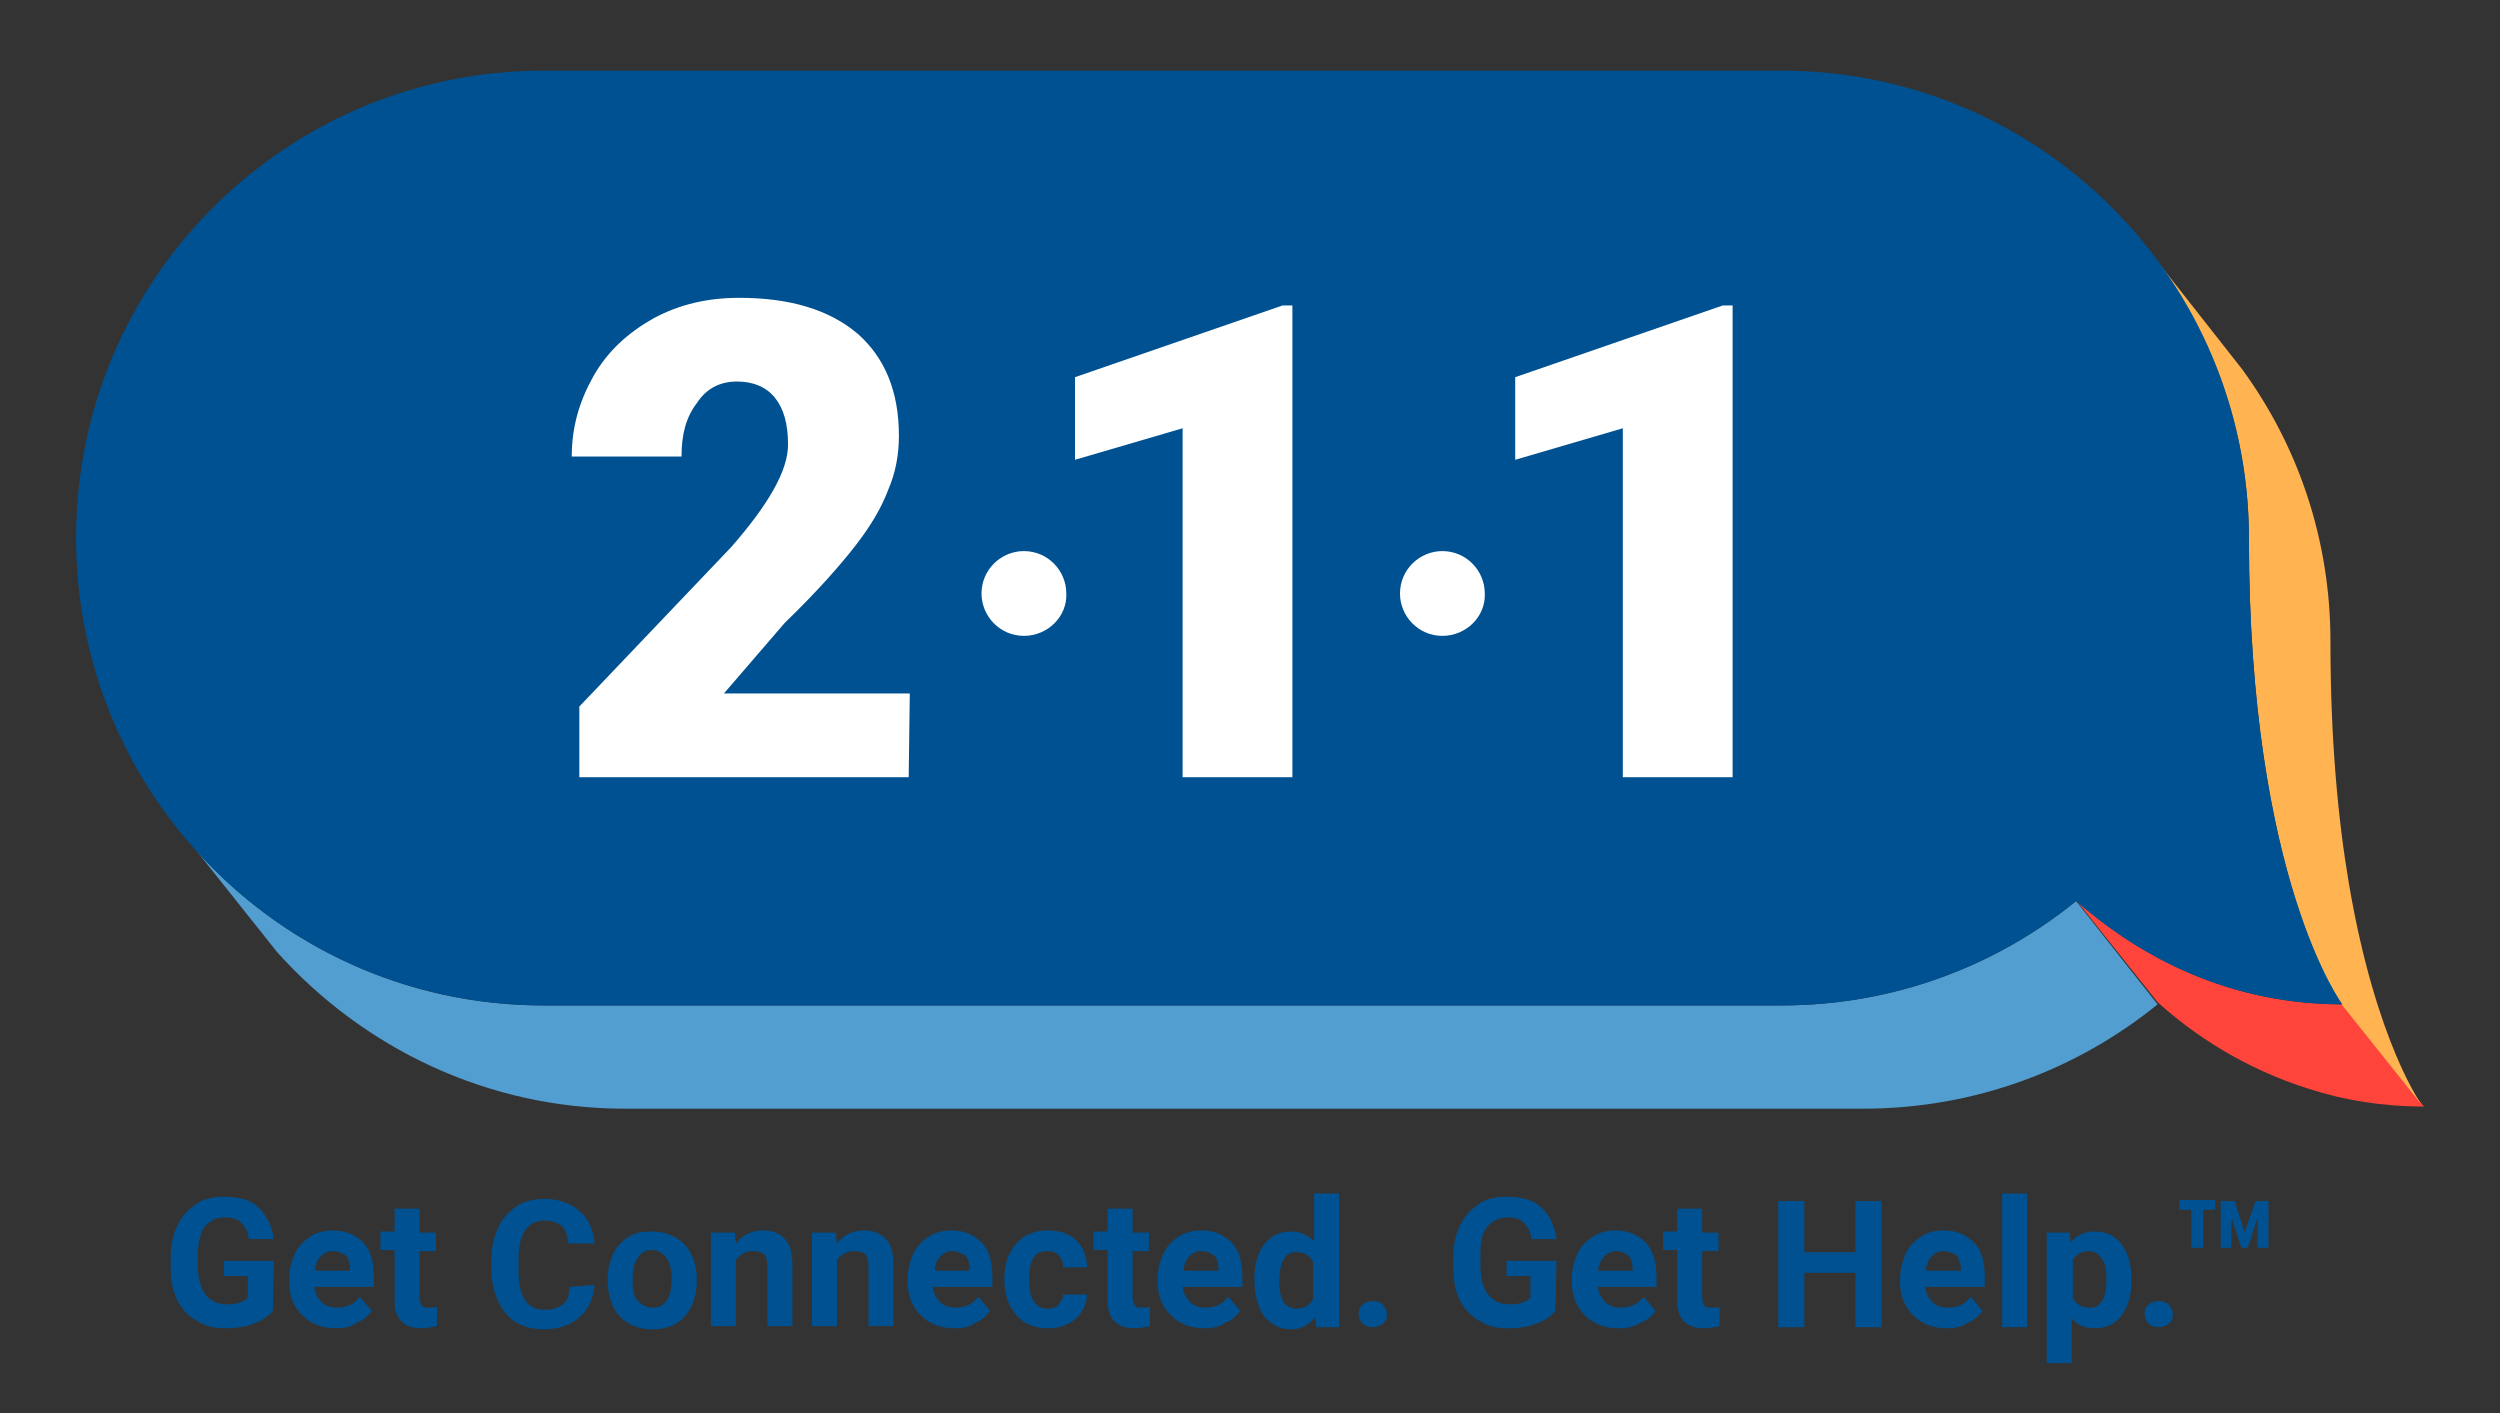
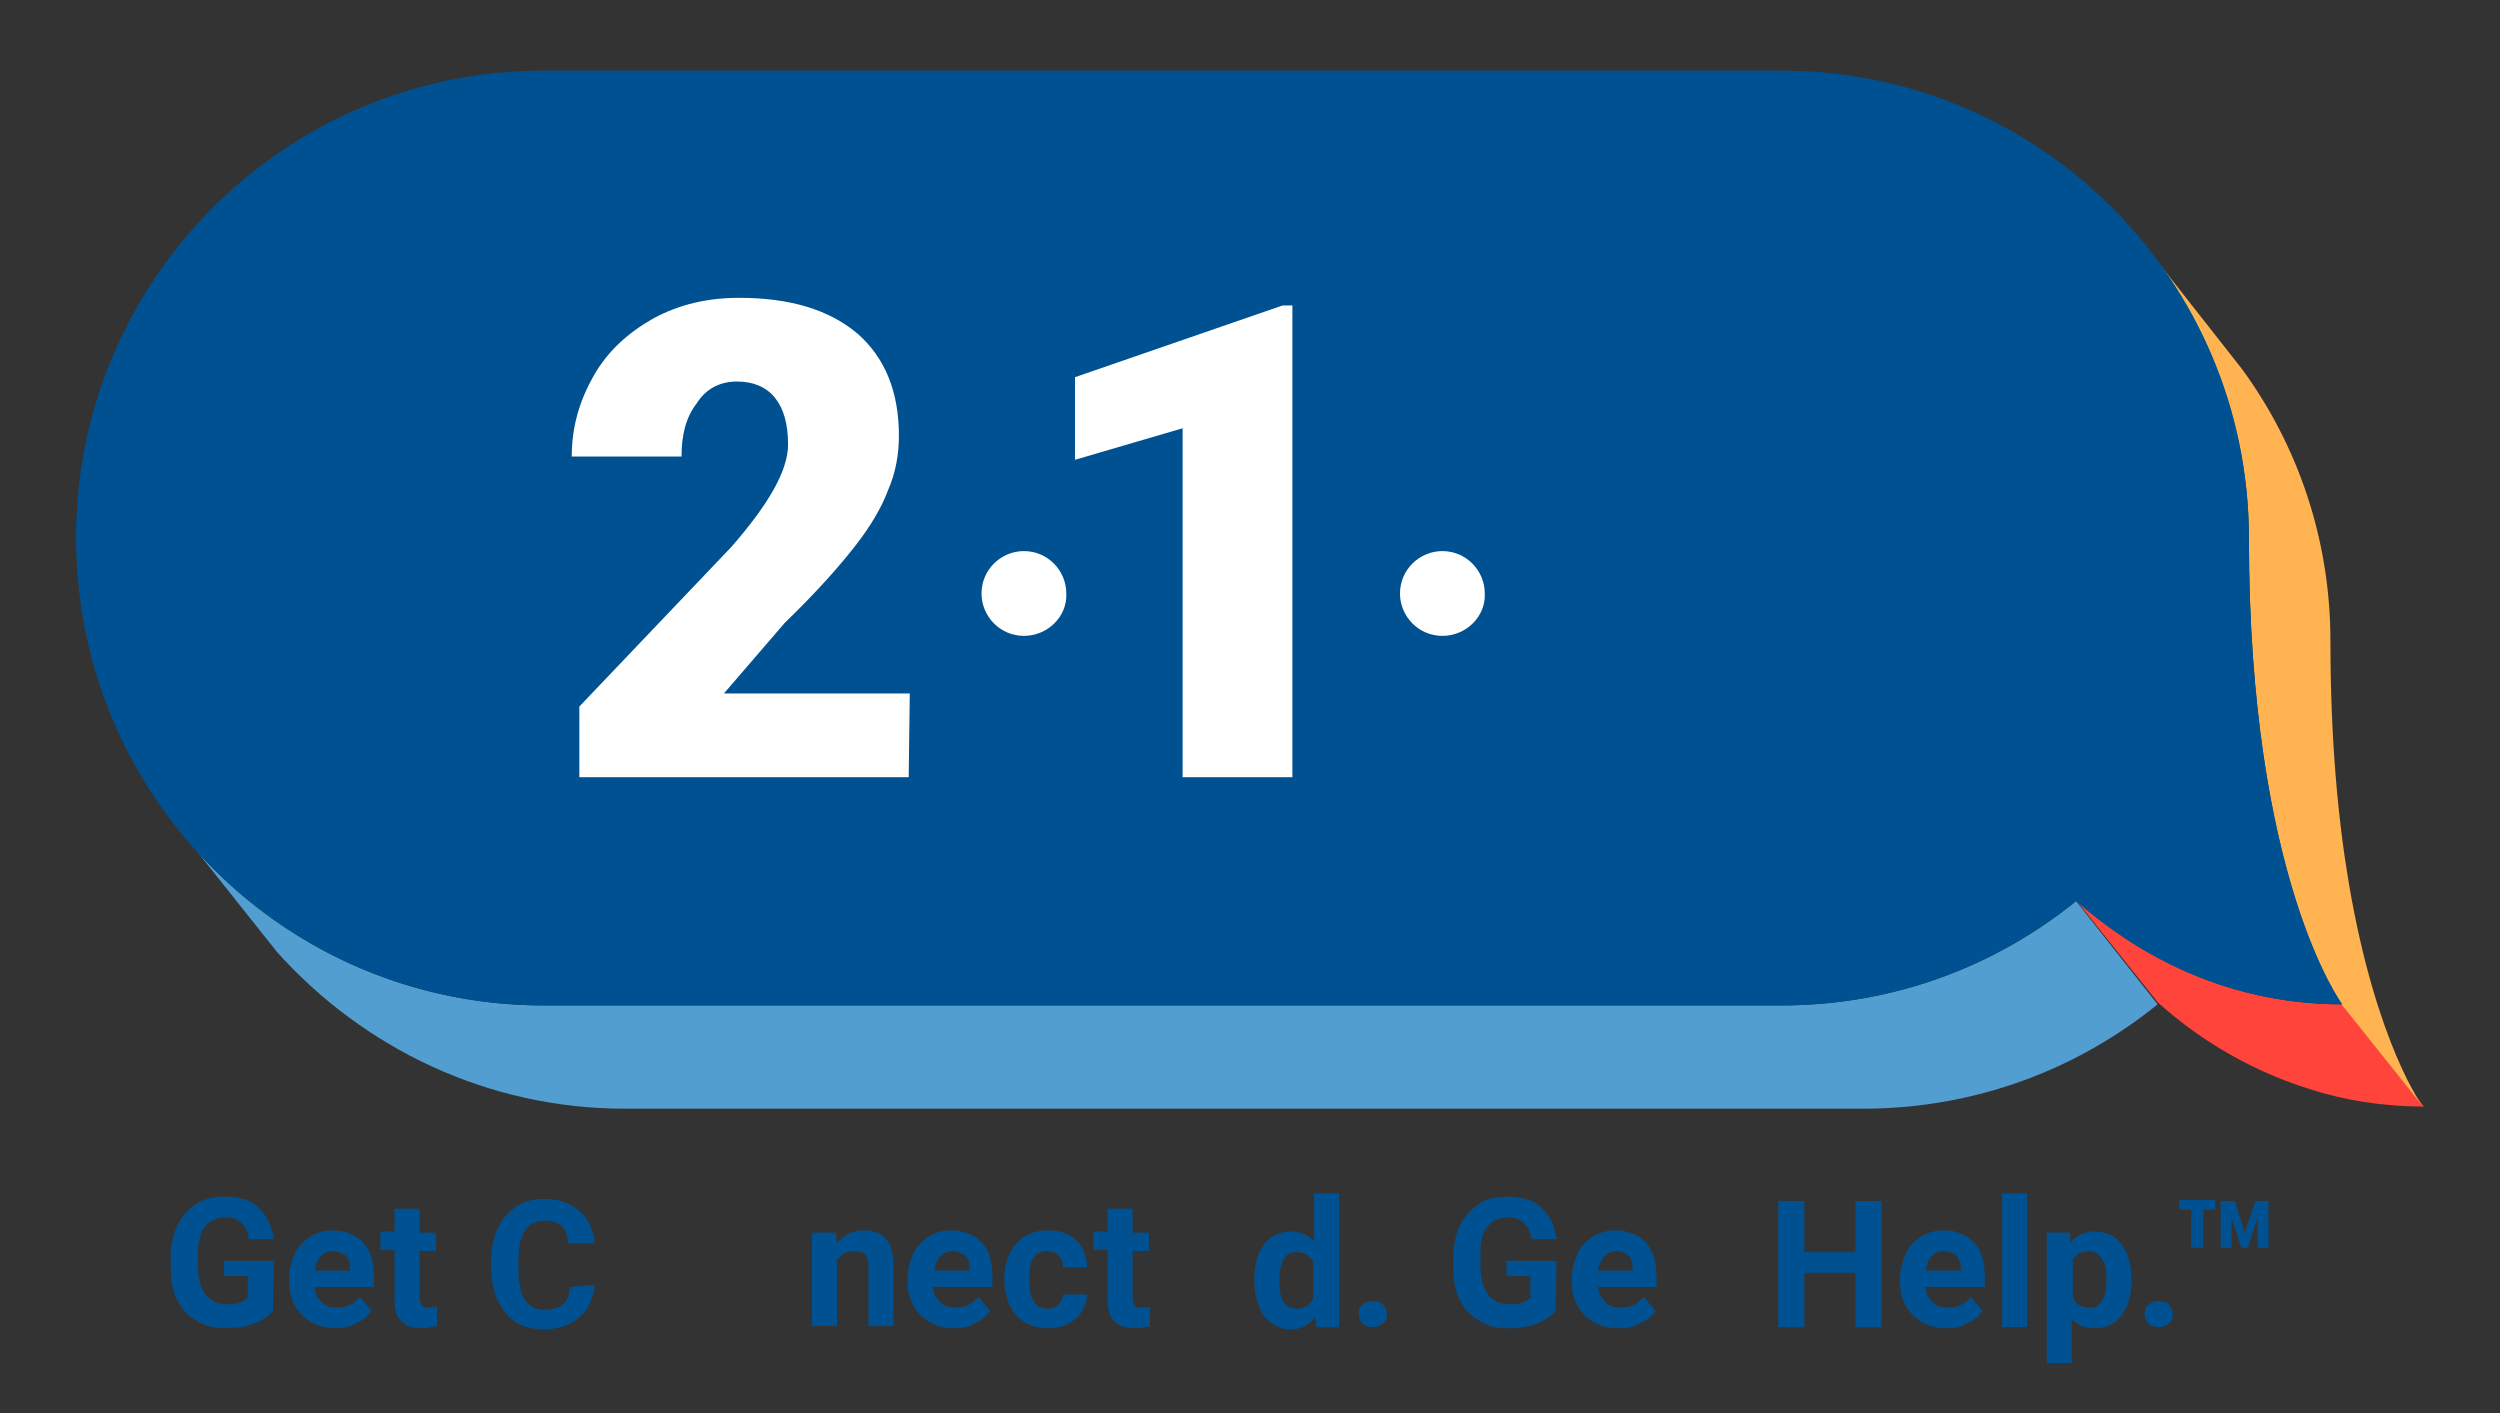
<svg xmlns="http://www.w3.org/2000/svg" version="1.1" id="Layer_1" x="0px" y="0px" viewBox="371 331 230 130" style="enable-background:new 371 331 230 130;" xml:space="preserve">
  <rect x="371" y="331" width="230" height="130" fill="#333333" stroke="none" />
  <style type="text/css">
	.st0{fill:#539ED0;}
	.st1{fill:#FF443B;}
	.st2{fill:#FFB351;}
	.st3{fill:#005191;}
	.st4{fill:#FFFFFF;}
</style>
  <g>
    <g>
      <path class="st0" d="M562,413.9c-7.4,6-16.8,9.6-27.1,9.6H421c-12.7,0-24.1-5.5-31.9-14.2l0,0l7.4,9.3c7.9,8.8,19.3,14.4,32,14.4    h113.9c10.3,0,19.7-3.6,27.1-9.6L562,413.9L562,413.9z" />
      <path class="st1" d="M586.5,423.4L586.5,423.4c-11.4,0-19.6-5.2-24.5-9.6l7.5,9.4c3.2,2.9,7.9,6.1,14,8c3.1,1,6.6,1.6,10.5,1.6    L586.5,423.4z" />
      <path class="st2" d="M587.1,412.3c-1-5.9-1.7-13.3-1.7-22.3c0-9.4-3-18-8.1-25l-8.8-11.2c0,0,0,0,0,0c5.9,7.4,9.4,16.7,9.4,26.8    c0,31.4,8.6,42.9,8.6,42.9l0,0l0,0l7.5,9.4C593.9,432.9,589.6,427,587.1,412.3z" />
      <g>
        <path class="st3" d="M586.5,423.4c0,0-8.6-11.5-8.6-42.9c0-23.7-19.2-43-43-43H421c-23.7,0-43,19.2-43,43c0,23.7,19.2,43,43,43     h113.9c10.3,0,19.7-3.6,27.1-9.6C566.9,418.2,575.1,423.4,586.5,423.4z" />
        <g>
          <g>
            <path class="st4" d="M454.6,402.5h-30.3V396l14-14.7c3.4-3.9,5.2-7,5.2-9.4c0-1.9-0.4-3.3-1.2-4.3c-0.8-1-2-1.5-3.5-1.5       c-1.5,0-2.8,0.6-3.7,2c-1,1.3-1.4,2.9-1.4,4.9h-10.1c0-2.7,0.7-5.1,2-7.4s3.2-4,5.5-5.3c2.4-1.3,5-1.9,7.9-1.9       c4.7,0,8.3,1.1,10.9,3.3c2.5,2.2,3.8,5.3,3.8,9.4c0,1.7-0.3,3.4-1,5c-0.6,1.6-1.6,3.3-3,5.1s-3.5,4.2-6.5,7.1l-5.6,6.5h17.1       L454.6,402.5L454.6,402.5z" />
            <path class="st4" d="M489.9,402.5h-10.1v-32.1l-9.9,2.9v-7.6l19.1-6.6h0.9L489.9,402.5L489.9,402.5z" />
-             <path class="st4" d="M530.4,402.5h-10.1v-32.1l-9.9,2.9v-7.6l19.1-6.6h0.9L530.4,402.5L530.4,402.5z" />
-             <path class="st4" d="M465.2,389.5L465.2,389.5c-2.2,0-3.9-1.8-3.9-3.9l0,0c0-2.2,1.8-3.9,3.9-3.9l0,0c2.2,0,3.9,1.8,3.9,3.9       l0,0C469.2,387.7,467.4,389.5,465.2,389.5z" />
+             <path class="st4" d="M465.2,389.5L465.2,389.5c-2.2,0-3.9-1.8-3.9-3.9c0-2.2,1.8-3.9,3.9-3.9l0,0c2.2,0,3.9,1.8,3.9,3.9       l0,0C469.2,387.7,467.4,389.5,465.2,389.5z" />
            <path class="st4" d="M503.7,389.5L503.7,389.5c-2.2,0-3.9-1.8-3.9-3.9l0,0c0-2.2,1.8-3.9,3.9-3.9l0,0c2.2,0,3.9,1.8,3.9,3.9       l0,0C507.7,387.7,505.9,389.5,503.7,389.5z" />
          </g>
        </g>
      </g>
    </g>
    <g>
      <path class="st3" d="M396.1,451.6c-0.4,0.5-1,0.9-1.8,1.2s-1.7,0.4-2.6,0.4c-1,0-1.9-0.2-2.6-0.7c-0.8-0.4-1.4-1.1-1.8-1.9    c-0.4-0.8-0.6-1.8-0.6-3v-0.8c0-1.2,0.2-2.2,0.6-3c0.4-0.9,1-1.5,1.7-2c0.7-0.5,1.6-0.7,2.6-0.7c1.4,0,2.5,0.3,3.2,1    s1.2,1.6,1.4,2.9h-2.3c-0.1-0.7-0.3-1.1-0.7-1.5s-0.9-0.5-1.5-0.5c-0.8,0-1.4,0.3-1.9,0.9c-0.4,0.6-0.6,1.5-0.6,2.7v0.7    c0,1.2,0.2,2.1,0.7,2.8c0.5,0.6,1.1,0.9,2,0.9s1.5-0.2,1.9-0.6v-2h-2.2V447h4.6L396.1,451.6L396.1,451.6z" />
      <path class="st3" d="M401.9,453.2c-1.3,0-2.3-0.4-3.1-1.2c-0.8-0.8-1.2-1.8-1.2-3.1v-0.2c0-0.9,0.2-1.6,0.5-2.3    c0.3-0.7,0.8-1.2,1.4-1.6s1.3-0.6,2.1-0.6c1.2,0,2.1,0.4,2.8,1.1s1,1.8,1,3.2v0.9h-5.5c0.1,0.6,0.3,1,0.7,1.4s0.9,0.5,1.4,0.5    c0.9,0,1.6-0.3,2.1-1l1.1,1.3c-0.4,0.5-0.8,0.9-1.4,1.1C403.3,453.1,402.6,453.2,401.9,453.2z M401.6,446.1    c-0.5,0-0.8,0.2-1.1,0.5s-0.5,0.8-0.5,1.3h3.2v-0.2c0-0.5-0.1-0.9-0.4-1.2C402.5,446.3,402.1,446.1,401.6,446.1z" />
      <path class="st3" d="M409.6,442.3v2.1h1.5v1.7h-1.5v4.3c0,0.3,0.1,0.5,0.2,0.7s0.4,0.2,0.7,0.2c0.3,0,0.5,0,0.7-0.1v1.8    c-0.5,0.1-0.9,0.2-1.4,0.2c-1.6,0-2.5-0.8-2.5-2.5v-4.7H406v-1.7h1.3v-2.1H409.6z" />
      <path class="st3" d="M425.7,449.2c-0.1,1.2-0.5,2.2-1.4,3c-0.8,0.7-1.9,1.1-3.3,1.1c-1.5,0-2.7-0.5-3.5-1.5s-1.3-2.4-1.3-4.1v-0.7    c0-1.1,0.2-2.1,0.6-3s1-1.5,1.7-2c0.7-0.5,1.6-0.7,2.6-0.7c1.3,0,2.4,0.4,3.2,1.1s1.3,1.7,1.4,3h-2.4c-0.1-0.8-0.3-1.3-0.6-1.6    c-0.4-0.3-0.9-0.5-1.6-0.5c-0.8,0-1.4,0.3-1.8,0.9c-0.4,0.6-0.6,1.5-0.6,2.7v0.9c0,1.3,0.2,2.2,0.6,2.8c0.4,0.6,1,0.9,1.8,0.9    c0.7,0,1.3-0.2,1.7-0.5s0.6-0.9,0.6-1.6L425.7,449.2L425.7,449.2z" />
-       <path class="st3" d="M426.9,448.7c0-0.9,0.2-1.6,0.5-2.3c0.3-0.7,0.8-1.2,1.4-1.6s1.3-0.5,2.2-0.5c1.2,0,2.1,0.4,2.9,1.1    c0.7,0.7,1.1,1.7,1.2,2.9l0,0.6c0,1.3-0.4,2.4-1.1,3.2c-0.7,0.8-1.7,1.2-3,1.2c-1.2,0-2.2-0.4-3-1.2c-0.7-0.8-1.1-1.9-1.1-3.3    L426.9,448.7L426.9,448.7z M429.2,448.8c0,0.8,0.1,1.5,0.5,1.9s0.8,0.6,1.3,0.6c0.6,0,1-0.2,1.3-0.6c0.3-0.4,0.5-1.1,0.5-2.1    c0-0.8-0.2-1.4-0.5-1.9c-0.3-0.4-0.8-0.7-1.3-0.7c-0.6,0-1,0.2-1.3,0.7C429.3,447.2,429.2,447.9,429.2,448.8z" />
-       <path class="st3" d="M438.6,444.4l0.1,1c0.6-0.8,1.5-1.2,2.5-1.2c0.9,0,1.6,0.3,2,0.8c0.5,0.5,0.7,1.3,0.7,2.4v5.6h-2.3v-5.5    c0-0.5-0.1-0.9-0.3-1.1c-0.2-0.2-0.6-0.3-1.1-0.3c-0.6,0-1.1,0.3-1.5,0.8v6.1h-2.3v-8.6H438.6z" />
      <path class="st3" d="M447.9,444.4l0.1,1c0.6-0.8,1.5-1.2,2.5-1.2c0.9,0,1.6,0.3,2,0.8c0.5,0.5,0.7,1.3,0.7,2.4v5.6h-2.3v-5.5    c0-0.5-0.1-0.9-0.3-1.1c-0.2-0.2-0.6-0.3-1.1-0.3c-0.6,0-1.1,0.3-1.5,0.8v6.1h-2.3v-8.6H447.9z" />
      <path class="st3" d="M458.8,453.2c-1.3,0-2.3-0.4-3.1-1.2c-0.8-0.8-1.2-1.8-1.2-3.1v-0.2c0-0.9,0.2-1.6,0.5-2.3    c0.3-0.7,0.8-1.2,1.4-1.6s1.3-0.6,2.1-0.6c1.2,0,2.1,0.4,2.8,1.1s1,1.8,1,3.2v0.9h-5.5c0.1,0.6,0.3,1,0.7,1.4s0.9,0.5,1.4,0.5    c0.9,0,1.6-0.3,2.1-1l1.1,1.3c-0.4,0.5-0.8,0.9-1.4,1.1C460.2,453.1,459.6,453.2,458.8,453.2z M458.6,446.1    c-0.5,0-0.8,0.2-1.1,0.5s-0.5,0.8-0.5,1.3h3.2v-0.2c0-0.5-0.1-0.9-0.4-1.2C459.4,446.3,459.1,446.1,458.6,446.1z" />
      <path class="st3" d="M467.4,451.4c0.4,0,0.8-0.1,1-0.4s0.4-0.5,0.4-0.9h2.2c0,0.6-0.2,1.1-0.5,1.6s-0.8,0.9-1.3,1.1    c-0.5,0.3-1.1,0.4-1.8,0.4c-1.2,0-2.2-0.4-2.9-1.2c-0.7-0.8-1.1-1.9-1.1-3.3v-0.1c0-1.3,0.4-2.4,1.1-3.2s1.7-1.2,2.9-1.2    c1.1,0,2,0.3,2.6,0.9c0.6,0.6,1,1.4,1,2.5h-2.2c0-0.5-0.1-0.8-0.4-1.1s-0.6-0.4-1.1-0.4c-0.5,0-1,0.2-1.2,0.6    c-0.3,0.4-0.4,1-0.4,1.9v0.2c0,0.9,0.1,1.5,0.4,1.9C466.4,451.2,466.8,451.4,467.4,451.4z" />
      <path class="st3" d="M475.2,442.3v2.1h1.5v1.7h-1.5v4.3c0,0.3,0.1,0.5,0.2,0.7s0.4,0.2,0.7,0.2c0.3,0,0.5,0,0.7-0.1v1.8    c-0.5,0.1-0.9,0.2-1.4,0.2c-1.6,0-2.5-0.8-2.5-2.5v-4.7h-1.3v-1.7h1.3v-2.1H475.2z" />
-       <path class="st3" d="M481.8,453.2c-1.3,0-2.3-0.4-3.1-1.2c-0.8-0.8-1.2-1.8-1.2-3.1v-0.2c0-0.9,0.2-1.6,0.5-2.3    c0.3-0.7,0.8-1.2,1.4-1.6s1.3-0.6,2.1-0.6c1.2,0,2.1,0.4,2.8,1.1s1,1.8,1,3.2v0.9h-5.5c0.1,0.6,0.3,1,0.7,1.4s0.9,0.5,1.4,0.5    c0.9,0,1.6-0.3,2.1-1l1.1,1.3c-0.4,0.5-0.8,0.9-1.4,1.1C483.2,453.1,482.5,453.2,481.8,453.2z M481.5,446.1    c-0.5,0-0.8,0.2-1.1,0.5s-0.5,0.8-0.5,1.3h3.2v-0.2c0-0.5-0.1-0.9-0.4-1.2C482.4,446.3,482,446.1,481.5,446.1z" />
      <path class="st3" d="M486.4,448.7c0-1.4,0.3-2.4,0.9-3.2c0.6-0.8,1.4-1.2,2.5-1.2c0.8,0,1.5,0.3,2.1,0.9v-4.4h2.3v12.3h-2.1    l-0.1-0.9c-0.6,0.7-1.3,1.1-2.2,1.1c-1,0-1.8-0.4-2.5-1.2C486.7,451.2,486.4,450.1,486.4,448.7z M488.7,448.9    c0,0.8,0.1,1.4,0.4,1.9c0.3,0.4,0.7,0.6,1.2,0.6c0.7,0,1.2-0.3,1.5-0.9v-3.4c-0.3-0.6-0.8-0.9-1.5-0.9    C489.3,446.1,488.7,447,488.7,448.9z" />
      <path class="st3" d="M496,451.9c0-0.4,0.1-0.7,0.4-0.9c0.2-0.2,0.6-0.3,0.9-0.3c0.4,0,0.7,0.1,0.9,0.3c0.2,0.2,0.4,0.5,0.4,0.9    c0,0.4-0.1,0.7-0.4,0.9s-0.6,0.3-0.9,0.3s-0.7-0.1-0.9-0.3S496,452.3,496,451.9z" />
      <path class="st3" d="M514.1,451.6c-0.4,0.5-1,0.9-1.8,1.2c-0.8,0.3-1.7,0.4-2.6,0.4c-1,0-1.9-0.2-2.6-0.7    c-0.8-0.4-1.4-1.1-1.8-1.9c-0.4-0.8-0.6-1.8-0.6-3v-0.8c0-1.2,0.2-2.2,0.6-3c0.4-0.9,1-1.5,1.7-2c0.7-0.5,1.6-0.7,2.6-0.7    c1.4,0,2.5,0.3,3.2,1c0.8,0.7,1.2,1.6,1.4,2.9h-2.3c-0.1-0.7-0.3-1.1-0.7-1.5s-0.9-0.5-1.5-0.5c-0.8,0-1.4,0.3-1.9,0.9    s-0.6,1.5-0.6,2.7v0.7c0,1.2,0.2,2.1,0.7,2.8c0.5,0.6,1.1,0.9,2,0.9s1.5-0.2,1.9-0.6v-2h-2.2V447h4.6L514.1,451.6L514.1,451.6z" />
      <path class="st3" d="M519.9,453.2c-1.3,0-2.3-0.4-3.1-1.2c-0.8-0.8-1.2-1.8-1.2-3.1v-0.2c0-0.9,0.2-1.6,0.5-2.3    c0.3-0.7,0.8-1.2,1.4-1.6s1.3-0.6,2.1-0.6c1.2,0,2.1,0.4,2.8,1.1c0.7,0.8,1,1.8,1,3.2v0.9H518c0.1,0.6,0.3,1,0.7,1.4    s0.9,0.5,1.4,0.5c0.9,0,1.6-0.3,2.1-1l1.1,1.3c-0.3,0.5-0.8,0.9-1.4,1.1C521.3,453.1,520.7,453.2,519.9,453.2z M519.7,446.1    c-0.5,0-0.8,0.2-1.1,0.5c-0.3,0.3-0.5,0.8-0.6,1.3h3.2v-0.2c0-0.5-0.1-0.9-0.4-1.2C520.5,446.3,520.2,446.1,519.7,446.1z" />
-       <path class="st3" d="M527.6,442.3v2.1h1.5v1.7h-1.5v4.3c0,0.3,0.1,0.5,0.2,0.7s0.4,0.2,0.7,0.2c0.3,0,0.5,0,0.7-0.1v1.8    c-0.5,0.1-0.9,0.2-1.4,0.2c-1.6,0-2.5-0.8-2.5-2.5v-4.7h-1.3v-1.7h1.3v-2.1H527.6z" />
      <path class="st3" d="M544.1,453.1h-2.4v-5H537v5h-2.4v-11.6h2.4v4.7h4.7v-4.7h2.4V453.1z" />
      <path class="st3" d="M550.1,453.2c-1.3,0-2.3-0.4-3.1-1.2c-0.8-0.8-1.2-1.8-1.2-3.1v-0.2c0-0.9,0.2-1.6,0.5-2.3    c0.3-0.7,0.8-1.2,1.4-1.6s1.3-0.6,2.1-0.6c1.2,0,2.1,0.4,2.8,1.1s1,1.8,1,3.2v0.9h-5.5c0.1,0.6,0.3,1,0.7,1.4s0.8,0.5,1.4,0.5    c0.9,0,1.6-0.3,2.1-1l1.1,1.3c-0.4,0.5-0.8,0.9-1.4,1.1C551.5,453.1,550.8,453.2,550.1,453.2z M549.8,446.1    c-0.5,0-0.8,0.2-1.1,0.5c-0.3,0.3-0.5,0.8-0.5,1.3h3.2v-0.2c0-0.5-0.2-0.9-0.4-1.2C550.7,446.3,550.3,446.1,549.8,446.1z" />
      <path class="st3" d="M557.5,453.1h-2.3v-12.3h2.3V453.1z" />
      <path class="st3" d="M567.1,448.8c0,1.3-0.3,2.4-0.9,3.2s-1.4,1.2-2.5,1.2c-0.9,0-1.6-0.3-2.1-0.9v4.1h-2.3v-12h2.1l0.1,0.9    c0.6-0.7,1.3-1,2.2-1c1.1,0,1.9,0.4,2.5,1.2c0.6,0.8,0.9,1.9,0.9,3.3V448.8z M564.8,448.7c0-0.8-0.1-1.4-0.4-1.9    c-0.3-0.4-0.7-0.7-1.2-0.7c-0.7,0-1.2,0.3-1.5,0.8v3.5c0.3,0.6,0.8,0.9,1.5,0.9C564.2,451.4,564.8,450.5,564.8,448.7z" />
      <path class="st3" d="M568.3,451.9c0-0.4,0.1-0.7,0.4-0.9c0.2-0.2,0.6-0.3,0.9-0.3c0.4,0,0.7,0.1,0.9,0.3c0.2,0.2,0.4,0.5,0.4,0.9    c0,0.4-0.1,0.7-0.4,0.9s-0.6,0.3-0.9,0.3s-0.7-0.1-0.9-0.3C568.5,452.6,568.3,452.3,568.3,451.9z" />
      <path class="st3" d="M574.7,442.3h-1v3.5h-1.1v-3.5h-1.1v-0.9h3.3V442.3z M578.7,443l-0.9,2.8h-0.6l-0.9-2.8v2.8h-1v-4.3h1.3    l0.9,2.9l1-2.9h1.2v4.3h-1V443L578.7,443z" />
    </g>
  </g>
</svg>